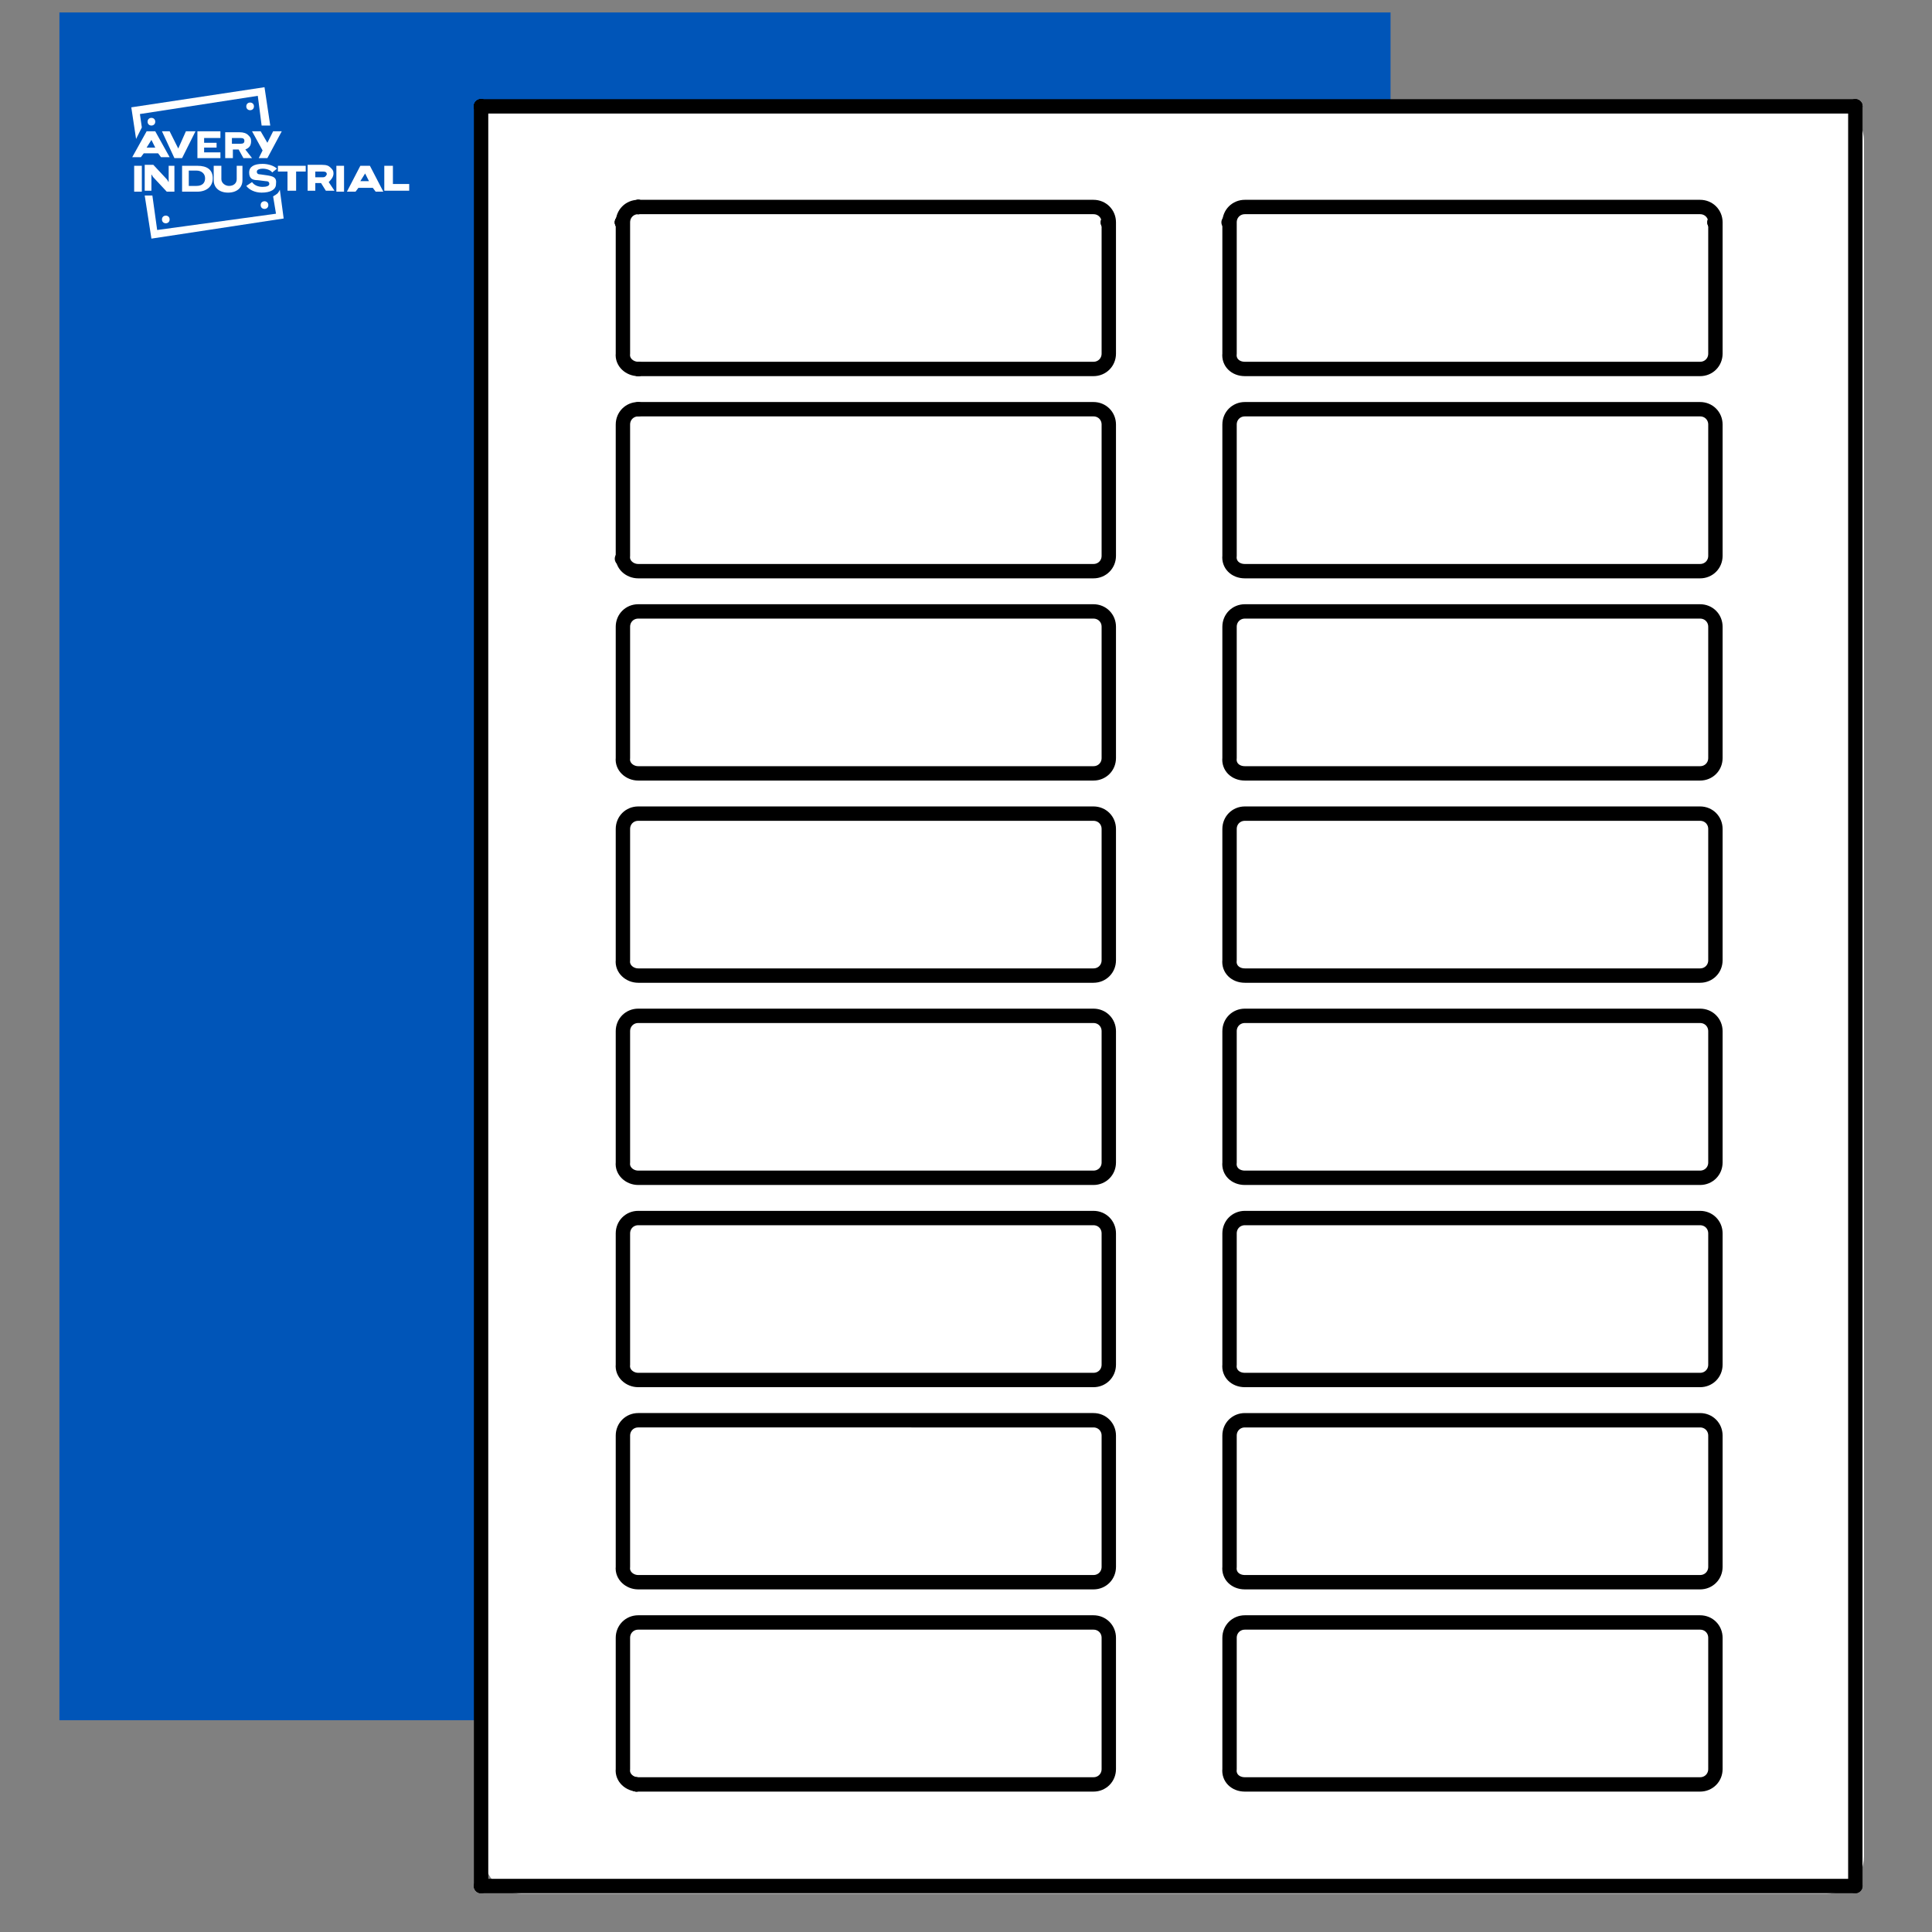
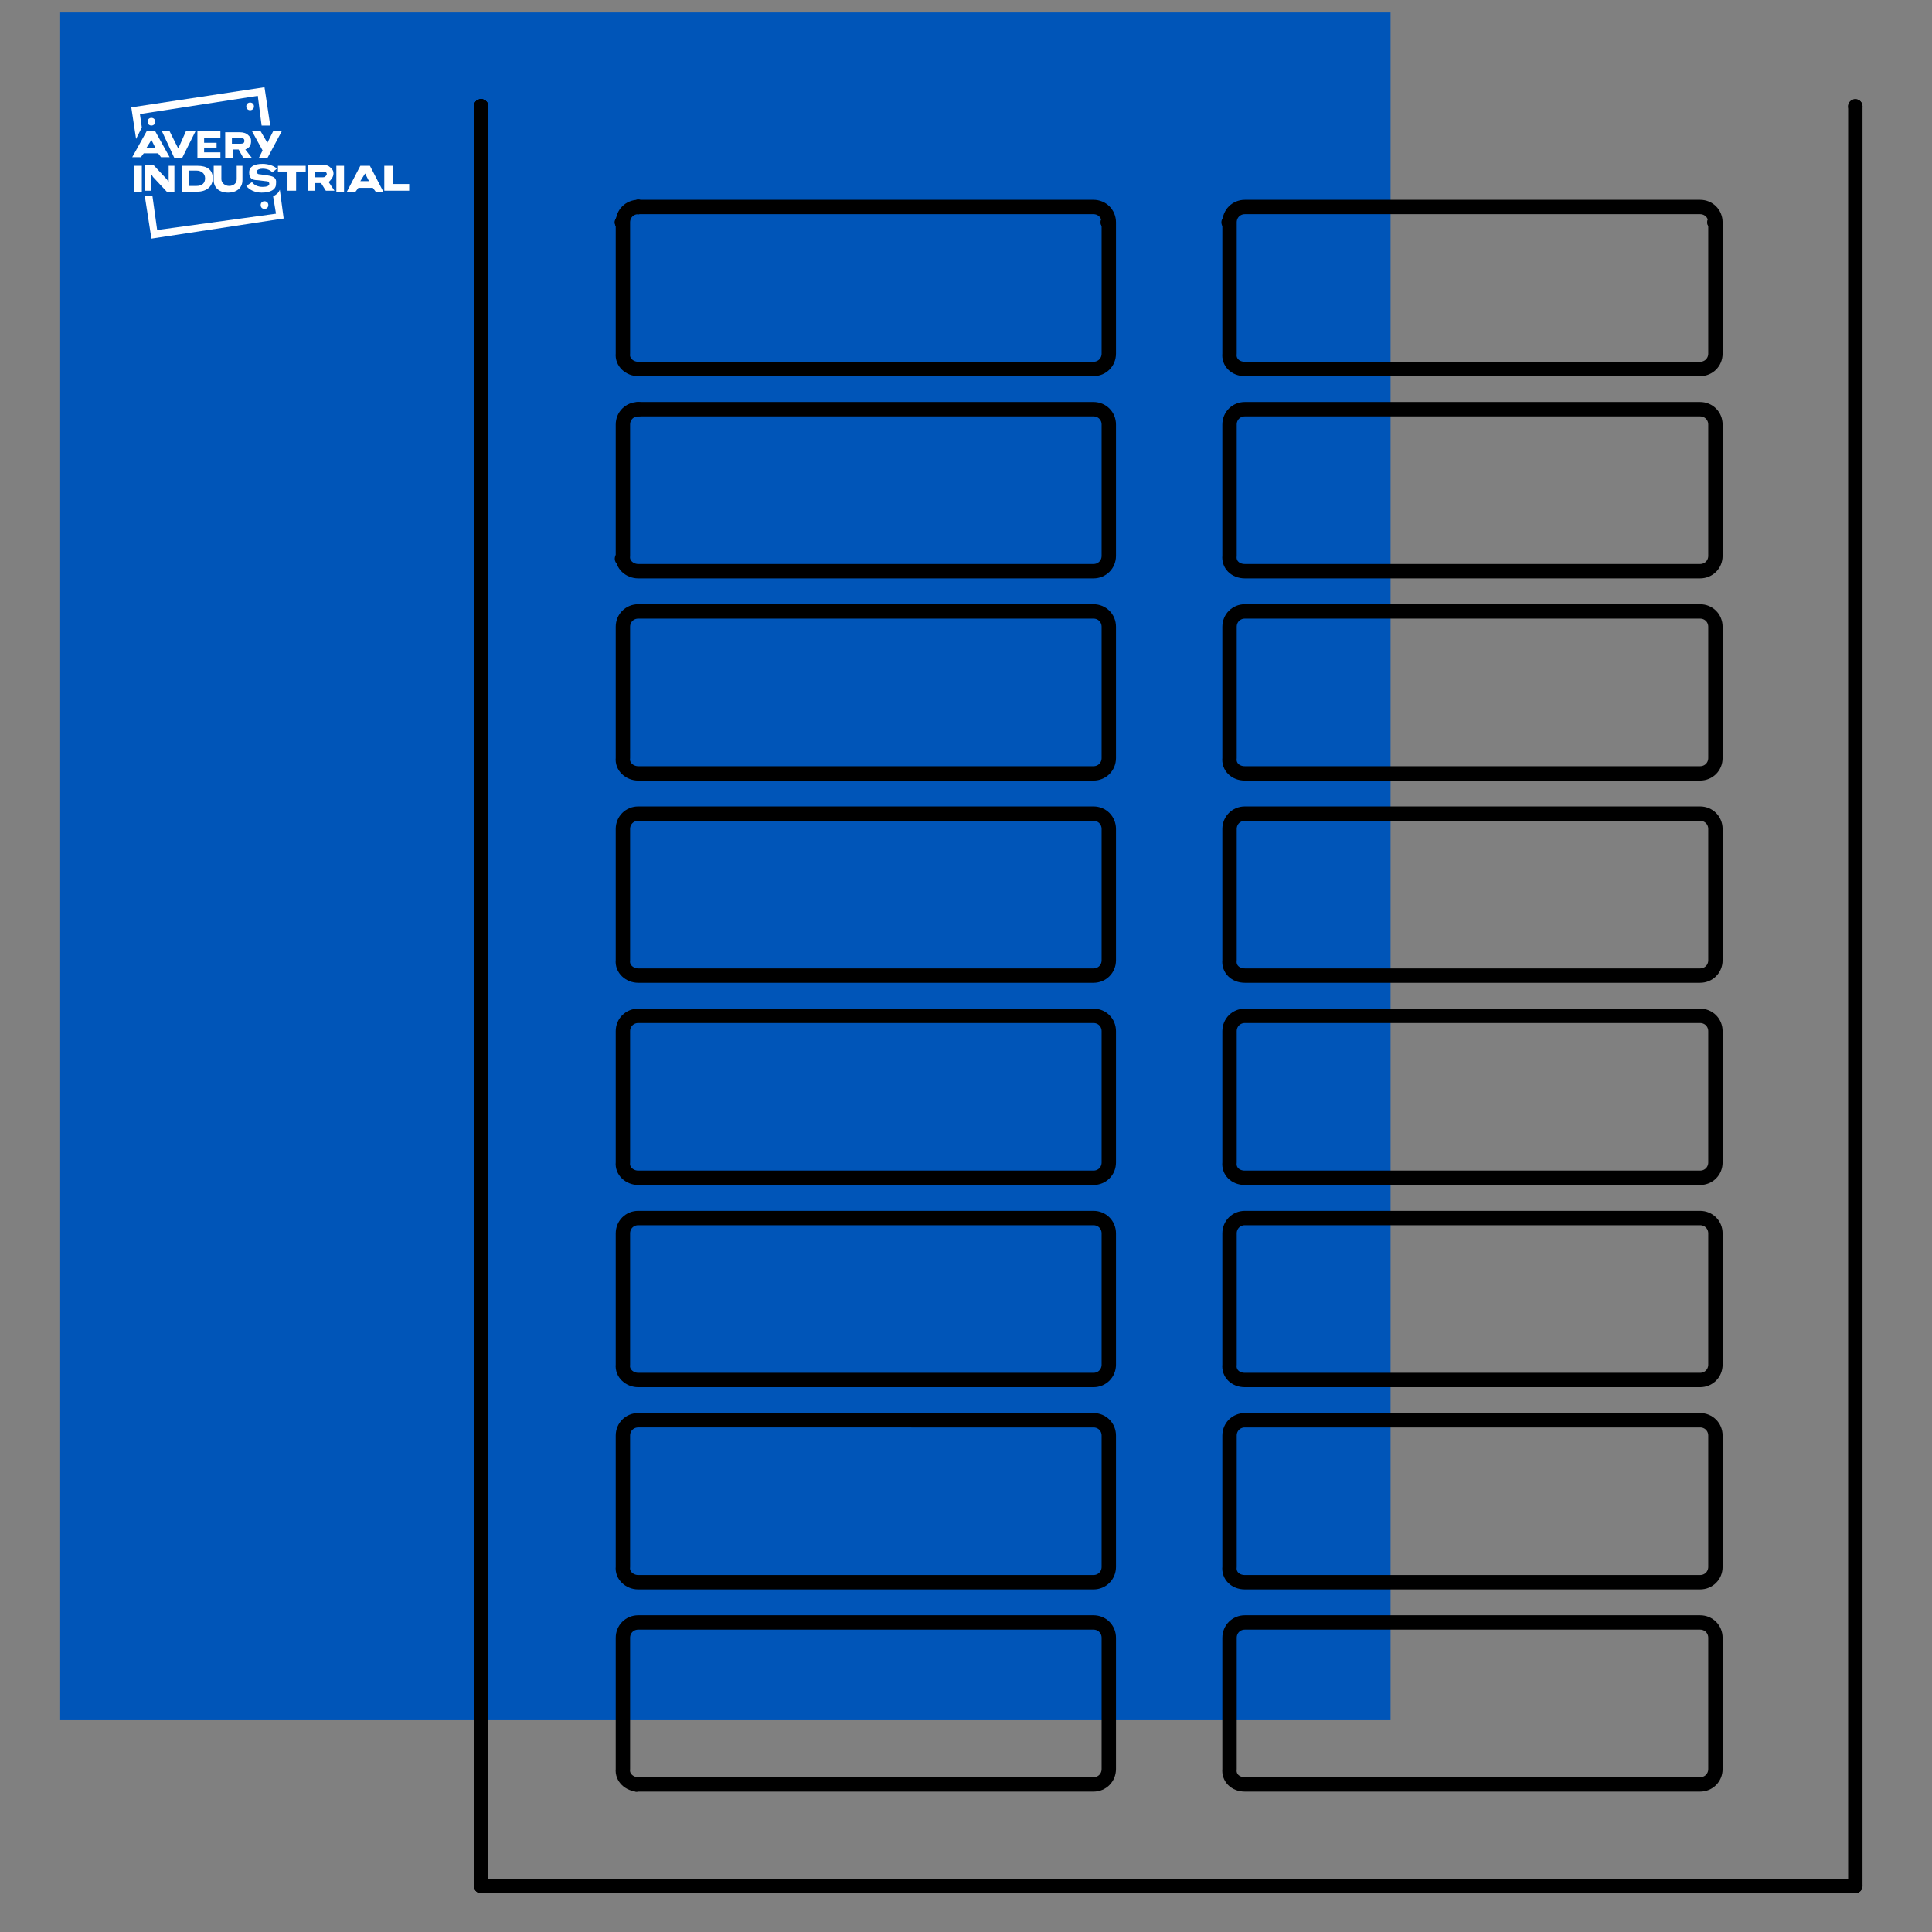
<svg xmlns="http://www.w3.org/2000/svg" version="1.1" id="Layer_1" x="0px" y="0px" viewBox="0 0 201.6 201.6" style="enable-background:new 0 0 201.6 201.6;" xml:space="preserve">
  <rect x="0" y="0" width="201.6" height="201.6" fill="#808080" stroke="none" />
  <style type="text/css">
	.st0{fill:#0055B8;}
	.st1{fill:#FFFFFF;}
	.st2{display:none;}
	.st3{display:inline;fill:#EA0029;}
	.st4{display:inline;fill:#FFFFFF;}
	.st5{fill:none;stroke:#000000;stroke-width:1.5;stroke-linecap:round;stroke-linejoin:round;stroke-miterlimit:10;}
</style>
  <g>
    <rect x="6.2" y="1.3" class="st0" width="138.9" height="178.2" />
    <g>
      <rect x="14" y="17.3" class="st1" width="0.8" height="2.7" />
      <g>
        <g>
          <circle class="st1" cx="26.1" cy="11.1" r="0.4" />
          <circle class="st1" cx="27.6" cy="21.4" r="0.4" />
          <circle class="st1" cx="15.8" cy="12.7" r="0.4" />
-           <circle class="st1" cx="17.3" cy="22.9" r="0.4" />
          <path class="st1" d="M28.8,20.3c-0.1,0.1-0.2,0.1-0.3,0.2l0.3,1.8L16.4,24l-0.5-3.6h-0.5h-0.3l0.7,4.5l13.8-2.1l-0.4-3      C29.1,20,29,20.2,28.8,20.3z" />
          <polygon class="st1" points="26.9,10 27.3,13.1 28.2,13.1 27.6,9.1 13.7,11.2 14.2,14.5 14.8,13.3 14.6,11.9     " />
        </g>
        <g>
          <polygon class="st1" points="28.5,13.7 27.9,14.9 27.2,13.7 26.3,13.7 27.4,15.7 27,16.5 27.9,16.5 29.4,13.7     " />
          <path class="st1" d="M25.1,15h-0.9v-0.6h0.9c0.3,0,0.4,0.1,0.4,0.3C25.5,14.9,25.4,15,25.1,15 M26.2,14.7L26.2,14.7      c0-0.3-0.1-0.4-0.3-0.6c-0.2-0.2-0.5-0.3-0.9-0.3h-1.5v2.7h0.8v-0.9h0.6l0.5,0.9h0.9l-0.7-0.9C26.1,15.4,26.2,15.1,26.2,14.7" />
          <polygon class="st1" points="21.3,15.4 22.6,15.4 22.6,14.9 21.3,14.9 21.3,14.4 23,14.4 23,13.7 20.6,13.7 20.6,16.5 23,16.5       23,15.9 21.3,15.9     " />
          <polygon class="st1" points="18.6,15.5 17.7,13.7 16.9,13.7 18.2,16.5 19,16.5 20.4,13.7 19.4,13.7     " />
          <path class="st1" d="M15.8,14.6l0.4,0.8h-0.9L15.8,14.6z M15.3,13.7l-1.5,2.7h0.9l0.3-0.4h1.5l0.3,0.4h0.9l-1.5-2.7H15.3z" />
          <path class="st1" d="M17.6,17.3V19c-0.1-0.1-0.1-0.2-0.2-0.3l-1.4-1.5l0,0h-0.9v2.7h0.7v-1.7c0.1,0.1,0.1,0.2,0.2,0.3l1.4,1.5      h0.8v-2.7H17.6z" />
          <path class="st1" d="M20.6,17.3h-1.6v2.7h1.6c0.9,0,1.6-0.5,1.6-1.4S21.6,17.3,20.6,17.3z M19.7,17.8h0.8c0.5,0,0.9,0.3,0.9,0.8      s-0.3,0.8-0.9,0.8h-0.8V17.8z" />
          <path class="st1" d="M24.7,17.3v1.4c0,0.4-0.3,0.7-0.8,0.7c-0.4,0-0.8-0.3-0.8-0.7v-1.4h-0.8v1.5c0,0.8,0.6,1.3,1.5,1.3      c0.9,0,1.5-0.5,1.5-1.3v-1.5H24.7z" />
          <path class="st1" d="M27.9,18.3l-0.7-0.1c-0.3,0-0.4-0.1-0.4-0.3c0-0.2,0.3-0.3,0.6-0.3c0.5,0,0.9,0.2,1,0.4l0,0l0.5-0.4l0,0      c-0.3-0.3-0.9-0.5-1.5-0.5c-0.9,0-1.4,0.3-1.4,0.9s0.3,0.8,0.9,0.8l0.8,0.1c0.3,0,0.4,0.1,0.4,0.3c0,0.2-0.3,0.3-0.7,0.3      c-0.5,0-0.9-0.2-1.1-0.5l0,0l-0.6,0.4l0,0c0.3,0.4,0.9,0.7,1.6,0.7c0.9,0,1.5-0.3,1.5-0.9C28.9,18.5,28.5,18.4,27.9,18.3z" />
          <polygon class="st1" points="29,17.3 29,17.9 30,17.9 30,19.9 30.9,19.9 30.9,17.9 31.9,17.9 31.9,17.3     " />
          <rect x="35.1" y="17.3" class="st1" width="0.8" height="2.7" />
          <path class="st1" d="M33.7,18.5h-0.8v-0.6h0.8c0.3,0,0.4,0.1,0.4,0.3C34,18.4,33.9,18.5,33.7,18.5 M34.8,18.1L34.8,18.1      c0-0.3-0.1-0.4-0.3-0.6c-0.2-0.2-0.4-0.3-0.9-0.3h-1.5v2.7h0.8v-0.8h0.6l0.5,0.8h0.9L34.3,19C34.5,18.8,34.8,18.5,34.8,18.1" />
          <path class="st1" d="M38.1,18.1l0.4,0.8h-0.9L38.1,18.1z M37.6,17.3l-1.4,2.7h0.9l0.3-0.4h1.5l0.3,0.4H40l-1.4-2.7H37.6z" />
          <polygon class="st1" points="41,19.2 41,17.3 40.1,17.3 40.1,19.9 42.7,19.9 42.7,19.2     " />
        </g>
      </g>
    </g>
  </g>
  <g class="st2">
    <rect x="14.8" y="10" transform="matrix(0.989 -0.148 0.148 0.989 -2.298 3.436)" class="st3" width="14.4" height="14.4" />
    <path class="st4" d="M14.9,14.1l-3.3,6.2h2l0.6-1.1h3.3l0.6,1.1H20l-3.2-6.2C16.8,14.1,14.9,14.1,14.9,14.1z M14.9,17.9l1-1.8   l1,1.8H14.9z" />
    <path class="st4" d="M39.7,16.2L39.7,16.2c0-0.6-0.2-1.1-0.5-1.4c-0.4-0.4-1.1-0.7-2-0.7h-3.6v6.2h1.7v-1.9h1.4l1.2,1.9h2l-1.5-2.2   C39.2,17.8,39.7,17.2,39.7,16.2 M38,16.3c0,0.4-0.3,0.7-0.9,0.7h-1.8v-1.5H37C37.6,15.6,38,15.8,38,16.3L38,16.3z" />
    <polygon class="st4" points="44.9,14.1 43.3,16.8 41.8,14.1 39.8,14.1 42.3,18.5 41.3,20.3 43.2,20.3 46.8,14.1  " />
    <polygon class="st4" points="28.4,17.8 31.4,17.8 31.4,16.5 28.4,16.5 28.4,15.6 32.2,15.6 32.2,14.1 26.7,14.1 26.7,20.3    32.3,20.3 32.3,18.8 28.4,18.8  " />
    <polygon class="st4" points="22.4,18 20.4,14.1 18.5,14.1 21.6,20.3 23.2,20.3 26.3,14.1 24.3,14.1  " />
    <path class="st4" d="M45,19.3h0.2c0.1,0,0.2,0,0.2,0.1s-0.1,0.1-0.2,0.1H45V19.3z M44.8,19.9H45v-0.3h0.1l0.2,0.3h0.1l-0.2-0.3   c0.1,0,0.2-0.1,0.2-0.2s-0.1-0.2-0.3-0.2h-0.3V19.9z M44.6,19.6c0-0.3,0.2-0.5,0.5-0.5s0.5,0.2,0.5,0.5s-0.2,0.6-0.5,0.6   C44.8,20.1,44.6,19.9,44.6,19.6 M44.4,19.6c0,0.4,0.3,0.7,0.7,0.7s0.6-0.3,0.6-0.7c0-0.4-0.3-0.6-0.6-0.6   C44.7,18.9,44.4,19.2,44.4,19.6" />
  </g>
-   <path class="st1" d="M190.6,197.6H54.4c-2.1,0-3.9-1.7-3.9-3.9V13.2c0-1.3,1.1-2.4,2.4-2.4h137.7c2.1,0,3.9,1.7,3.9,3.9v179  C194.5,195.9,192.8,197.6,190.6,197.6z" />
  <g>
    <g id="POINT_3264_">
      <line class="st5" x1="50.2" y1="11.1" x2="50.2" y2="11.1" />
    </g>
    <g id="POINT_3265_">
      <line class="st5" x1="193.6" y1="11.1" x2="193.6" y2="11.1" />
    </g>
    <g id="POINT_3267_">
      <line class="st5" x1="50.2" y1="11.1" x2="50.2" y2="11.1" />
    </g>
    <g id="POINT_3268_">
      <line class="st5" x1="50.2" y1="196.8" x2="50.2" y2="196.8" />
    </g>
    <g id="POINT_3270_">
-       <line class="st5" x1="64.9" y1="23.2" x2="64.9" y2="23.2" />
-     </g>
+       </g>
    <g id="POINT_3271_">
      <line class="st5" x1="178.9" y1="23.2" x2="178.9" y2="23.2" />
    </g>
    <g id="POINT_3273_">
      <line class="st5" x1="64.9" y1="23.2" x2="64.9" y2="23.2" />
    </g>
    <g id="POINT_3274_">
      <line class="st5" x1="115.6" y1="23.2" x2="115.6" y2="23.2" />
    </g>
    <g id="POINT_3276_">
      <line class="st5" x1="64.9" y1="23.2" x2="64.9" y2="23.2" />
    </g>
    <g id="POINT_3277_">
      <line class="st5" x1="50.2" y1="11.1" x2="50.2" y2="11.1" />
    </g>
    <g id="POINT_3279_">
      <line class="st5" x1="115.6" y1="23.2" x2="115.6" y2="23.2" />
    </g>
    <g id="POINT_3280_">
      <line class="st5" x1="128.2" y1="23.2" x2="128.2" y2="23.2" />
    </g>
    <g id="POINT_3283_">
      <line class="st5" x1="178.9" y1="23.2" x2="178.9" y2="23.2" />
    </g>
    <g id="POINT_3285_">
      <line class="st5" x1="66.6" y1="21.6" x2="66.6" y2="21.6" />
    </g>
    <g id="POINT_3286_">
      <line class="st5" x1="66.4" y1="186.2" x2="66.4" y2="186.2" />
    </g>
    <g id="POINT_3288_">
      <line class="st5" x1="66.6" y1="21.6" x2="66.6" y2="21.6" />
    </g>
    <g id="POINT_3289_">
      <line class="st5" x1="66.6" y1="38.5" x2="66.6" y2="38.5" />
    </g>
    <g id="POINT_3291_">
      <line class="st5" x1="66.6" y1="38.5" x2="66.6" y2="38.5" />
    </g>
    <g id="POINT_3292_">
      <line class="st5" x1="66.6" y1="42.7" x2="66.6" y2="42.7" />
    </g>
    <g id="POINT_3294_">
      <line class="st5" x1="66.4" y1="186.2" x2="66.4" y2="186.2" />
    </g>
    <g id="POINT_3297_">
      <line class="st5" x1="64.9" y1="58.3" x2="64.9" y2="58.3" />
    </g>
    <g id="POINT_4004_">
      <line class="st5" x1="50.2" y1="11.1" x2="50.2" y2="11.1" />
    </g>
    <g id="POINT_4005_">
      <line class="st5" x1="66.6" y1="21.6" x2="66.6" y2="21.6" />
    </g>
    <g id="LINE_14569_">
      <line class="st5" x1="50.2" y1="11.1" x2="50.2" y2="196.8" />
    </g>
    <g id="LINE_14570_">
      <line class="st5" x1="50.2" y1="196.8" x2="193.6" y2="196.8" />
    </g>
    <g id="LINE_14571_">
-       <line class="st5" x1="193.6" y1="11.1" x2="50.2" y2="11.1" />
-     </g>
+       </g>
    <g id="LINE_14572_">
      <line class="st5" x1="193.6" y1="11.1" x2="193.6" y2="196.8" />
    </g>
    <g id="LWPOLYLINE_676_">
      <path class="st5" d="M66.6,165.1h47.5c0.9,0,1.6-0.7,1.6-1.6v-13.7c0-0.9-0.7-1.6-1.6-1.6H66.6c-0.9,0-1.6,0.7-1.6,1.6v13.7    C64.9,164.4,65.7,165.1,66.6,165.1z" />
    </g>
    <g id="LWPOLYLINE_677_">
      <path class="st5" d="M66.6,144h47.5c0.9,0,1.6-0.7,1.6-1.6v-13.7c0-0.9-0.7-1.6-1.6-1.6H66.6c-0.9,0-1.6,0.7-1.6,1.6v13.7    C64.9,143.3,65.7,144,66.6,144z" />
    </g>
    <g id="LWPOLYLINE_678_">
      <path class="st5" d="M66.6,122.9h47.5c0.9,0,1.6-0.7,1.6-1.6v-13.7c0-0.9-0.7-1.6-1.6-1.6H66.6c-0.9,0-1.6,0.7-1.6,1.6v13.7    C64.9,122.2,65.7,122.9,66.6,122.9z" />
    </g>
    <g id="LWPOLYLINE_679_">
      <path class="st5" d="M66.6,101.8h47.5c0.9,0,1.6-0.7,1.6-1.6V86.5c0-0.9-0.7-1.6-1.6-1.6H66.6c-0.9,0-1.6,0.7-1.6,1.6v13.7    C64.9,101.1,65.7,101.8,66.6,101.8z" />
    </g>
    <g id="LWPOLYLINE_680_">
      <path class="st5" d="M66.6,80.7h47.5c0.9,0,1.6-0.7,1.6-1.6V65.4c0-0.9-0.7-1.6-1.6-1.6H66.6c-0.9,0-1.6,0.7-1.6,1.6v13.7    C64.9,80,65.7,80.7,66.6,80.7z" />
    </g>
    <g id="LWPOLYLINE_681_">
      <path class="st5" d="M66.6,59.6h47.5c0.9,0,1.6-0.7,1.6-1.6V44.3c0-0.9-0.7-1.6-1.6-1.6H66.6c-0.9,0-1.6,0.7-1.6,1.6V58    C64.9,58.9,65.7,59.6,66.6,59.6z" />
    </g>
    <g id="LWPOLYLINE_682_">
      <path class="st5" d="M66.6,38.5h47.5c0.9,0,1.6-0.7,1.6-1.6V23.2c0-0.9-0.7-1.6-1.6-1.6H66.6c-0.9,0-1.6,0.7-1.6,1.6v13.7    C64.9,37.8,65.7,38.5,66.6,38.5z" />
    </g>
    <g id="LWPOLYLINE_683_">
      <path class="st5" d="M129.9,186.2h47.5c0.9,0,1.6-0.7,1.6-1.6v-13.7c0-0.9-0.7-1.6-1.6-1.6h-47.5c-0.9,0-1.6,0.7-1.6,1.6v13.7    C128.2,185.5,128.9,186.2,129.9,186.2z" />
    </g>
    <g id="LWPOLYLINE_684_">
      <path class="st5" d="M129.9,165.1h47.5c0.9,0,1.6-0.7,1.6-1.6v-13.7c0-0.9-0.7-1.6-1.6-1.6h-47.5c-0.9,0-1.6,0.7-1.6,1.6v13.7    C128.2,164.4,128.9,165.1,129.9,165.1z" />
    </g>
    <g id="LWPOLYLINE_685_">
      <path class="st5" d="M129.9,144h47.5c0.9,0,1.6-0.7,1.6-1.6v-13.7c0-0.9-0.7-1.6-1.6-1.6h-47.5c-0.9,0-1.6,0.7-1.6,1.6v13.7    C128.2,143.3,128.9,144,129.9,144z" />
    </g>
    <g id="LWPOLYLINE_686_">
      <path class="st5" d="M129.9,122.9h47.5c0.9,0,1.6-0.7,1.6-1.6v-13.7c0-0.9-0.7-1.6-1.6-1.6h-47.5c-0.9,0-1.6,0.7-1.6,1.6v13.7    C128.2,122.2,128.9,122.9,129.9,122.9z" />
    </g>
    <g id="LWPOLYLINE_687_">
      <path class="st5" d="M129.9,101.8h47.5c0.9,0,1.6-0.7,1.6-1.6V86.5c0-0.9-0.7-1.6-1.6-1.6h-47.5c-0.9,0-1.6,0.7-1.6,1.6v13.7    C128.2,101.1,128.9,101.8,129.9,101.8z" />
    </g>
    <g id="LWPOLYLINE_688_">
      <path class="st5" d="M129.9,80.7h47.5c0.9,0,1.6-0.7,1.6-1.6V65.4c0-0.9-0.7-1.6-1.6-1.6h-47.5c-0.9,0-1.6,0.7-1.6,1.6v13.7    C128.2,80,128.9,80.7,129.9,80.7z" />
    </g>
    <g id="LWPOLYLINE_689_">
      <path class="st5" d="M129.9,59.6h47.5c0.9,0,1.6-0.7,1.6-1.6V44.3c0-0.9-0.7-1.6-1.6-1.6h-47.5c-0.9,0-1.6,0.7-1.6,1.6V58    C128.2,58.9,128.9,59.6,129.9,59.6z" />
    </g>
    <g id="LWPOLYLINE_690_">
      <path class="st5" d="M129.9,38.5h47.5c0.9,0,1.6-0.7,1.6-1.6V23.2c0-0.9-0.7-1.6-1.6-1.6h-47.5c-0.9,0-1.6,0.7-1.6,1.6v13.7    C128.2,37.8,128.9,38.5,129.9,38.5z" />
    </g>
    <g id="LWPOLYLINE_691_">
      <path class="st5" d="M66.6,186.2h47.5c0.9,0,1.6-0.7,1.6-1.6v-13.7c0-0.9-0.7-1.6-1.6-1.6H66.6c-0.9,0-1.6,0.7-1.6,1.6v13.7    C64.9,185.5,65.7,186.2,66.6,186.2z" />
    </g>
  </g>
</svg>